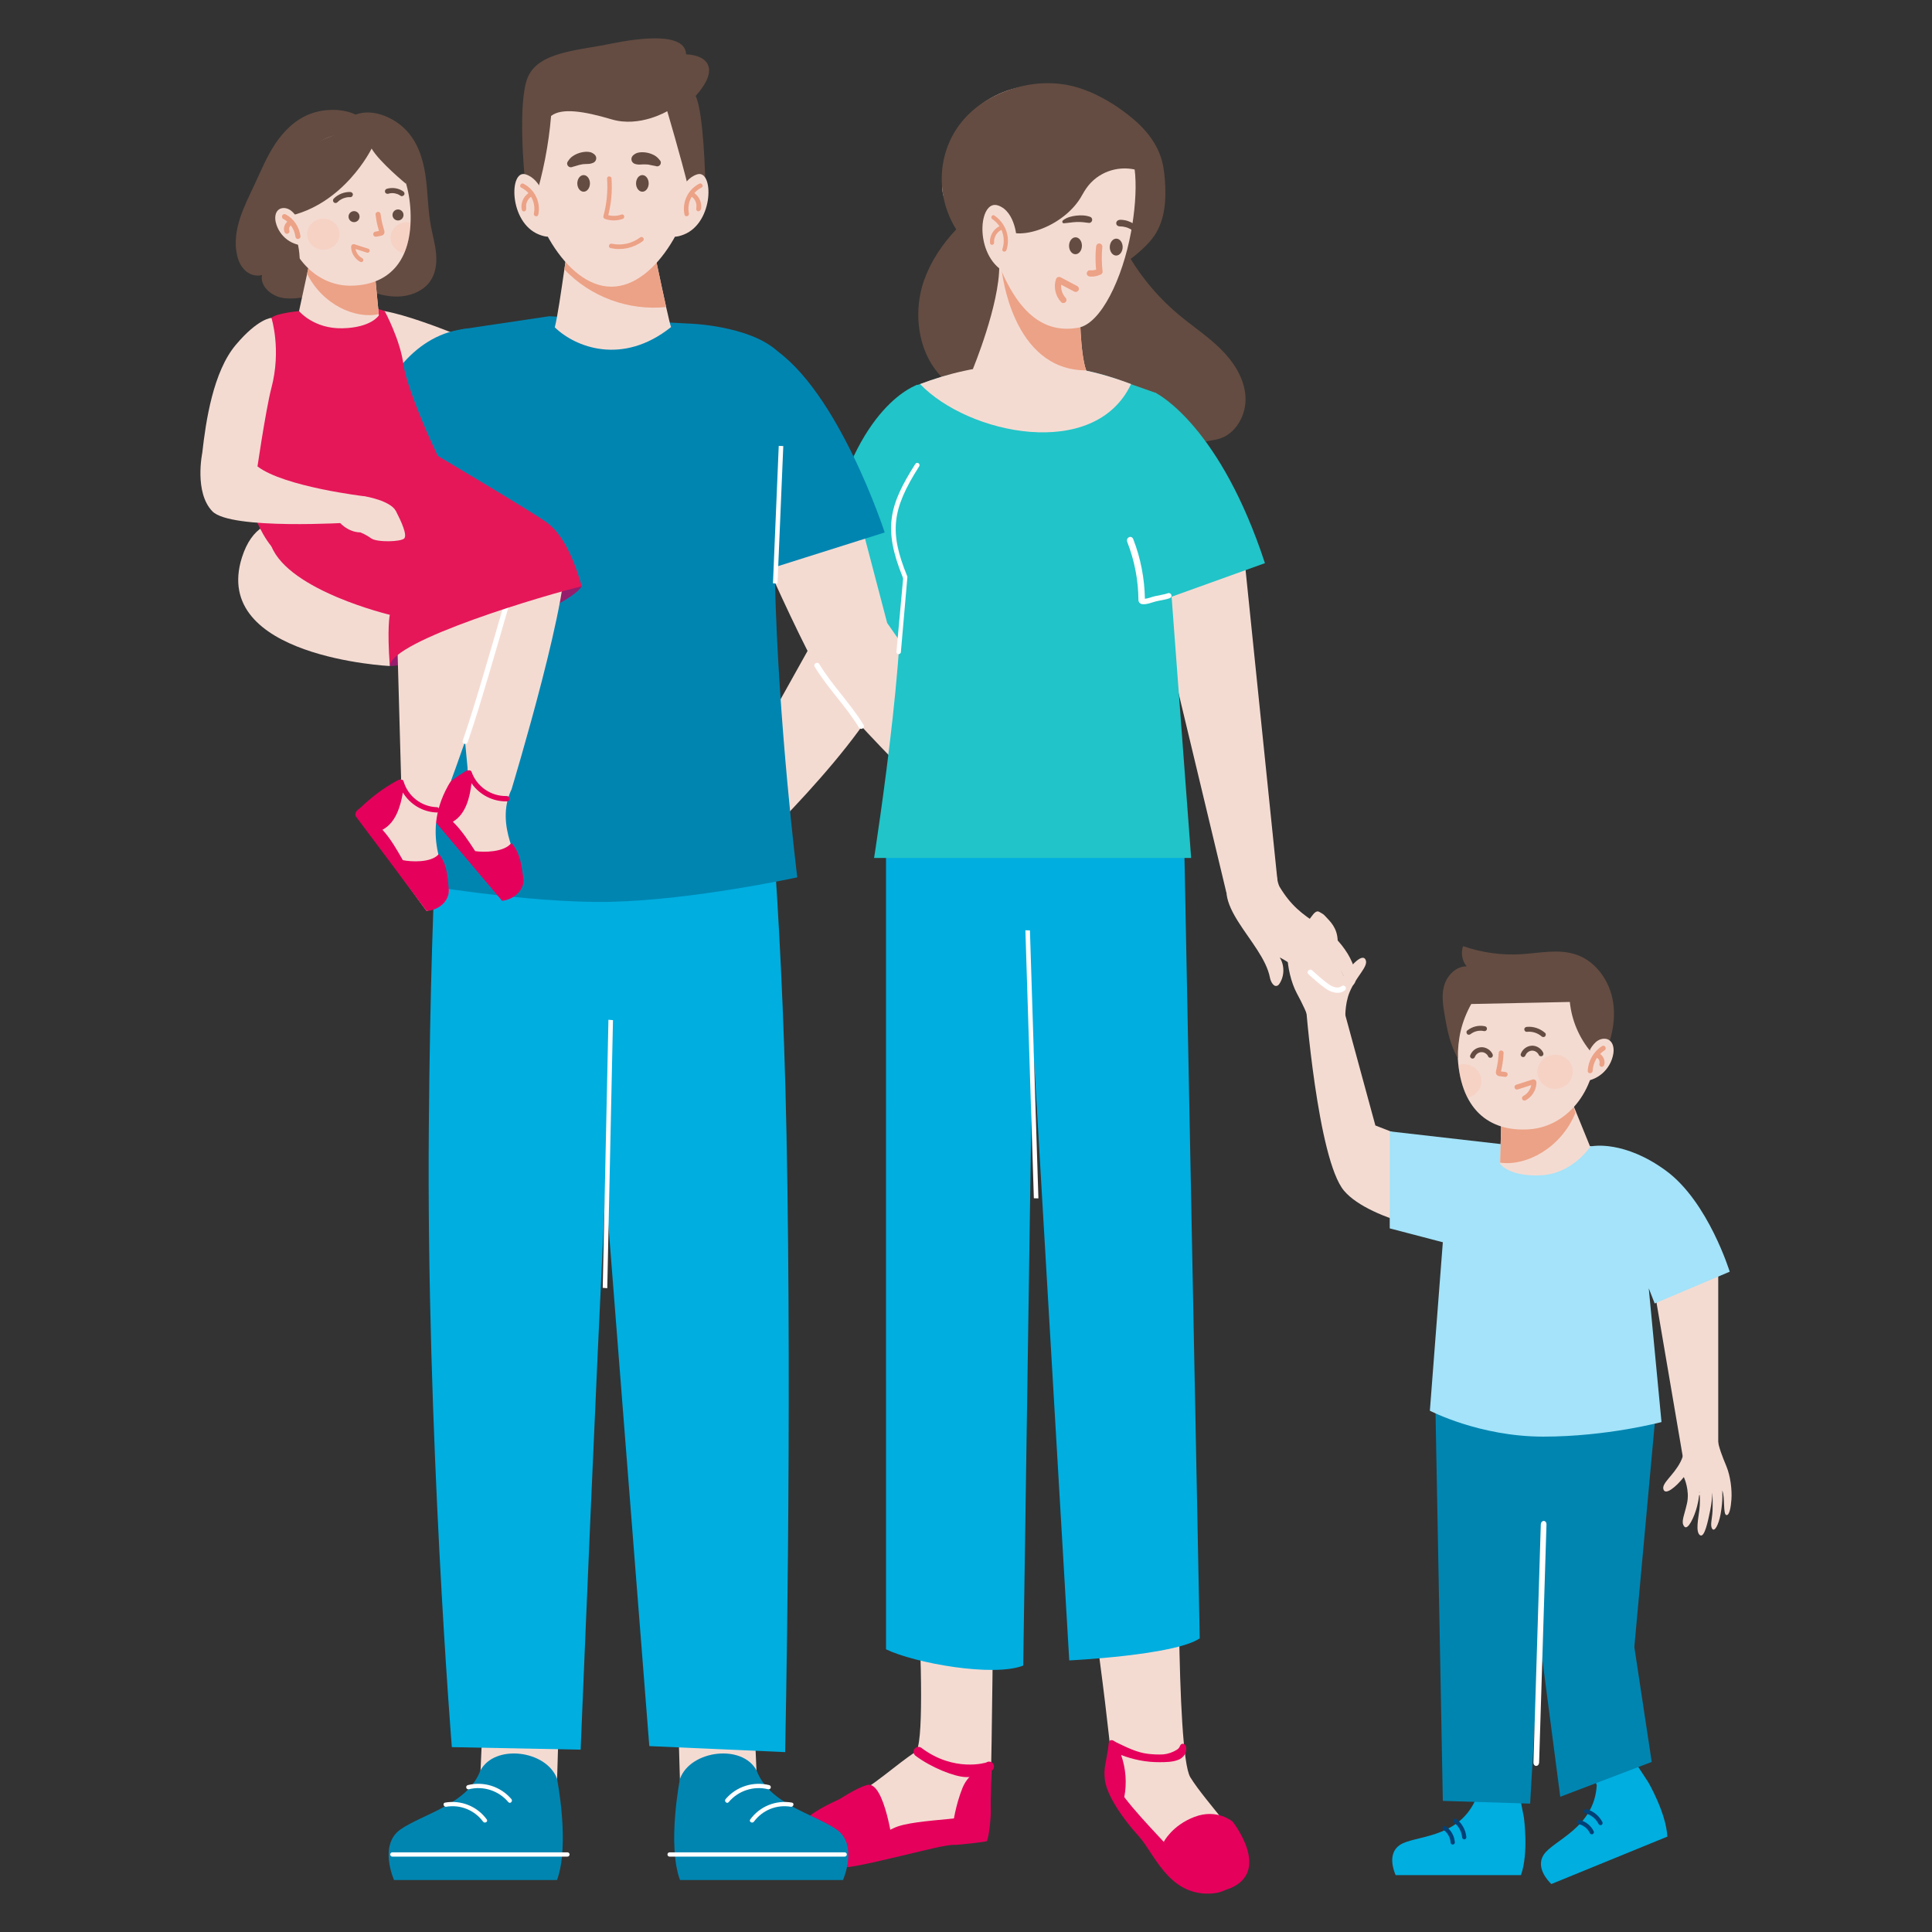
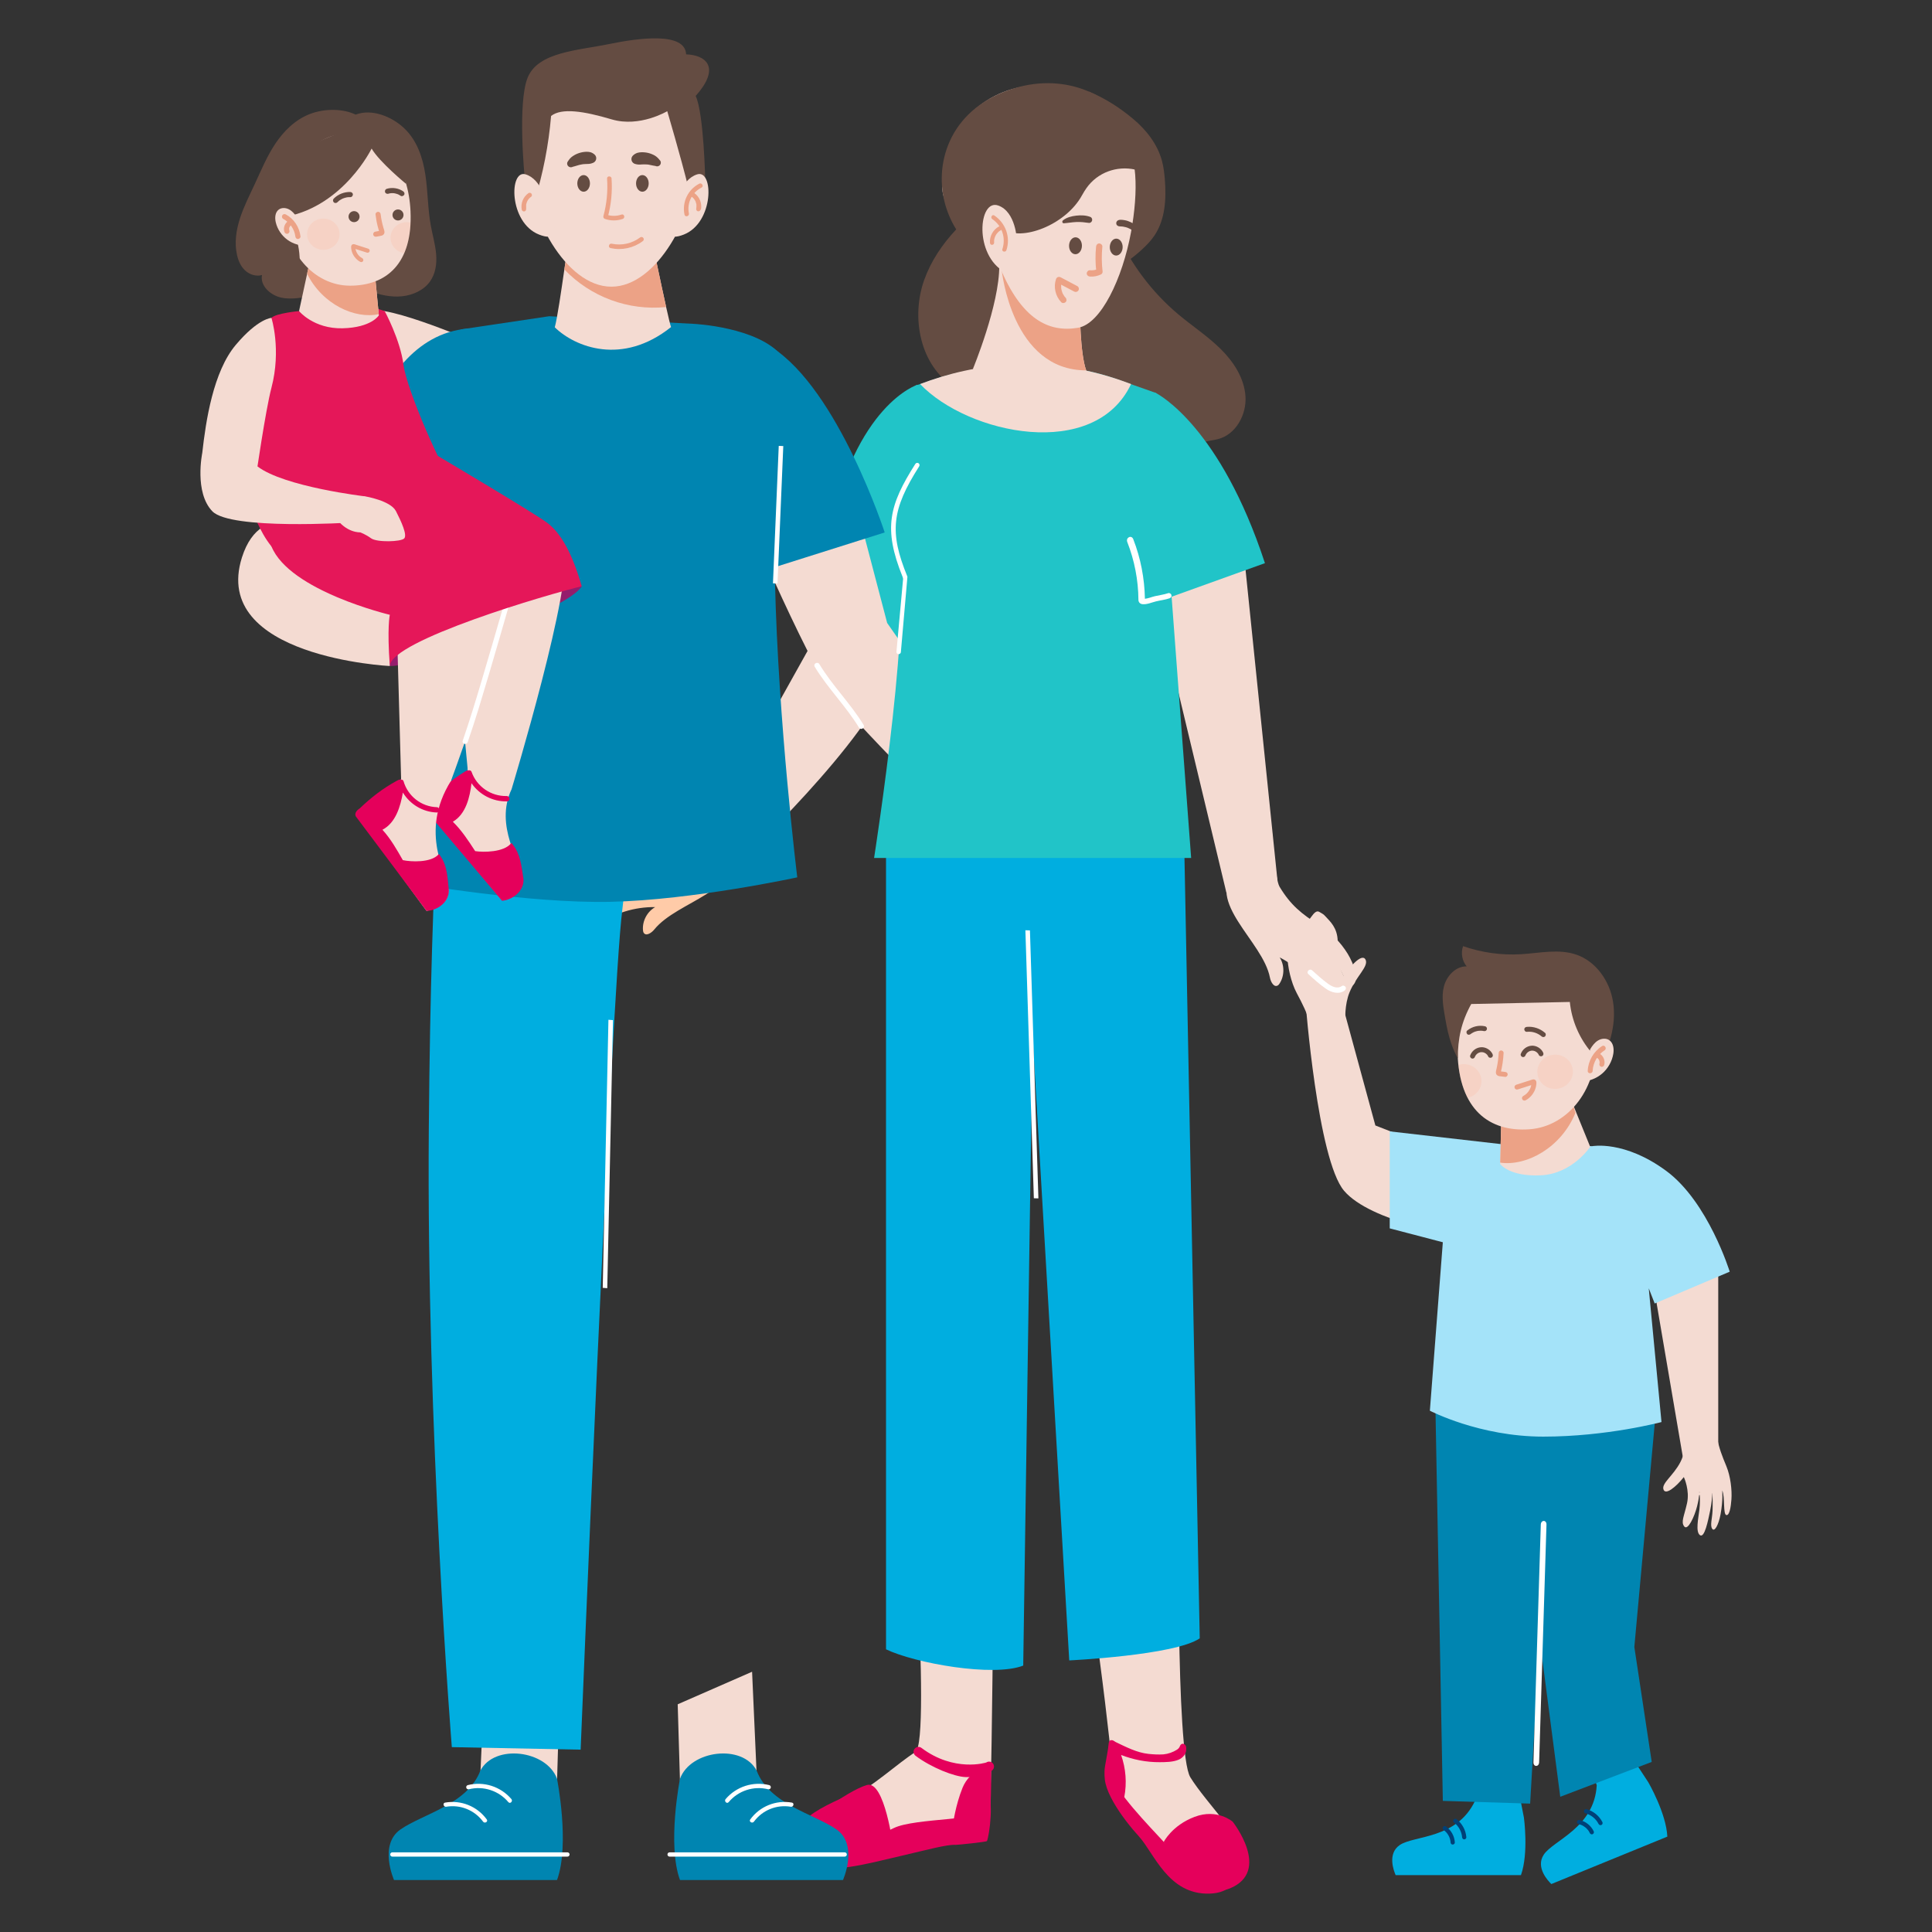
<svg xmlns="http://www.w3.org/2000/svg" version="1.1" id="Illustrationen" x="0px" y="0px" width="475px" height="475px" viewBox="0 0 475 475" xml:space="preserve">
  <rect x="0" y="0" width="475" height="475" fill="#333333" stroke="none" />
  <g>
    <g>
      <g>
        <g>
          <path fill="#F4DBD2" d="M425.686,368.637c0.163-2.282-0.21-5.666-1.246-8.166c-1.024-2.47-1.808-4.411-2.274-7.028      c-0.465-2.617-8.105-0.194-8.105-0.194l0.509,0.395c0,0-0.122,3.366-1.493,5.944c-1.726,3.244-4.5,5.027-4.123,6.519      c0.434,1.715,3.181-0.61,5.021-2.946c0.005,0,0.011,0,0.016,0c0.063,0.136,1.488,3.246,0.779,6.428      c-0.725,3.253-1.555,4.601-0.685,5.707c0.869,1.106,2.511-2.371,3.157-4.965c0.31-1.245,0.448-2.143,0.511-2.749      c0.046,0.002,0.092,0.003,0.138,0.004c0.057,0.847,0.091,2.149-0.074,3.52c-0.265,2.206-0.997,5.522,0.131,6.325      c1.128,0.804,1.98-3.511,2.503-6.009c0.391-1.871,0.512-3.566,0.548-4.299c0.009-0.003,0.018-0.006,0.027-0.009      c0.027,0.856,0.082,2.999,0.019,4.305c-0.1,2.066-0.654,3.596-0.088,4.443c0.566,0.847,1.565-0.885,2.067-3.612      c0.641-3.486,0.391-5.918,0.401-5.816c0.739,1.667,0.134,5.991,1.053,6.065C425.199,372.557,425.545,370.624,425.686,368.637z       M417.798,367.02c0.011-0.267,0.003-0.406,0.003-0.406s0.02,0.143,0.044,0.394L417.798,367.02z" />
        </g>
        <g>
          <path fill="#F4DBD2" d="M422.444,358.505v-48.788c-0.203-3.612-6.156-5.733-9.74-5.244c-2.854,0.389-5.77,0.768-7.913,1.274      l8.937,52.389L422.444,358.505z" />
        </g>
      </g>
      <g>
        <g>
          <path fill="#00AEE0" d="M409.93,451.551l-28.52,11.657c-0.785-0.752-3.941-4.084-1.864-7.223      c2.358-3.565,12.436-6.58,13.026-17.067l-5.204-15.176l6.637-2.713l11.256,17.175      C405.262,438.204,409.668,445.812,409.93,451.551z" />
        </g>
        <g>
          <g>
            <path fill="#004178" d="M393.969,447.991c-0.774-1.528-2.191-2.714-3.848-3.165c-0.272-0.074-0.567,0.03-0.67,0.31       c-0.091,0.247,0.037,0.596,0.31,0.67c1.422,0.387,2.61,1.34,3.266,2.635c0.127,0.251,0.438,0.369,0.696,0.246       C393.974,448.568,394.096,448.244,393.969,447.991L393.969,447.991z" />
          </g>
        </g>
        <g>
          <g>
            <path fill="#004178" d="M391.831,450.242c-0.656-1.365-1.943-2.428-3.426-2.765c-0.265-0.06-0.578,0.018-0.67,0.31       c-0.076,0.241,0.026,0.605,0.31,0.67c0.329,0.075,0.649,0.184,0.954,0.33c0.03,0.015,0.061,0.03,0.091,0.045       c-0.077-0.039,0.022,0.012,0.036,0.02c0.074,0.041,0.146,0.084,0.218,0.129c0.143,0.09,0.281,0.187,0.413,0.291       c0.06,0.047,0.118,0.096,0.175,0.145c0.122,0.105-0.035-0.034,0.033,0.029c0.031,0.029,0.061,0.058,0.091,0.088       c0.12,0.119,0.233,0.244,0.339,0.375c0.053,0.065,0.104,0.132,0.154,0.201c0.02,0.027,0.039,0.055,0.058,0.083       c0.094,0.133-0.048-0.082,0.038,0.057c0.089,0.143,0.169,0.291,0.243,0.444c0.118,0.246,0.447,0.379,0.696,0.246       C391.835,450.805,391.958,450.505,391.831,450.242L391.831,450.242z" />
          </g>
        </g>
      </g>
      <g>
        <g>
          <path fill="#00AEE0" d="M373.942,461.011h-30.81c-0.442-0.993-2.103-5.271,1.007-7.391c3.532-2.408,14.002-1.386,18.515-10.87      l-5.812-16.017h13.907l3.921,20.157C374.67,446.889,375.871,455.599,373.942,461.011z" />
        </g>
        <g>
          <g>
            <path fill="#004178" d="M360.515,451.707c-0.145-1.785-1.036-3.393-2.454-4.481c-0.224-0.172-0.585-0.035-0.714,0.187       c-0.157,0.269-0.037,0.542,0.187,0.714c1.097,0.841,1.827,2.225,1.937,3.579c0.023,0.281,0.224,0.522,0.522,0.522       C360.257,452.229,360.538,451.99,360.515,451.707L360.515,451.707z" />
          </g>
        </g>
        <g>
          <g>
            <path fill="#004178" d="M357.685,452.982c-0.096-1.587-0.915-3.039-2.215-3.951c-0.231-0.162-0.58-0.042-0.714,0.187       c-0.152,0.261-0.044,0.552,0.187,0.714c0.037,0.026,0.073,0.052,0.109,0.079c0.072,0.053-0.047-0.039,0.022,0.017       c0.063,0.05,0.125,0.103,0.185,0.156c0.121,0.108,0.235,0.222,0.343,0.342c0.054,0.06,0.107,0.121,0.158,0.184       c0.014,0.017,0.074,0.096,0.034,0.043c0.021,0.029,0.043,0.058,0.063,0.087c0.099,0.139,0.19,0.284,0.273,0.433       c0.17,0.305,0.245,0.48,0.346,0.816c0.046,0.155,0.084,0.312,0.114,0.471c0.007,0.035,0.013,0.071,0.018,0.106       c0.004,0.028,0.016,0.121,0.007,0.048c0.01,0.089,0.018,0.179,0.023,0.268c0.016,0.272,0.228,0.535,0.522,0.522       C357.431,453.492,357.702,453.274,357.685,452.982L357.685,452.982z" />
          </g>
        </g>
      </g>
      <g>
        <path fill="#F4DBD2" d="M330.762,250.844c0,0-0.227-3.837,1.052-6.915c1.609-3.873,4.568-6.198,3.977-7.853     c-0.68-1.905-3.559,1.049-5.395,3.906c0,0-2.061-3.457-1.59-7.232c0.471-3.774-1.285-5.709-2.392-6.872     c-1.107-1.163-0.699-0.901-2.068-1.692c-1.369-0.791-2.513,3.009-3.248,2.108c-0.735-0.901-2.584,4.185-3.636,4.202     c-0.823,0.013-1.006,2.246-0.951,4.52c0.063,2.609,0.853,6.414,2.301,9.142c1.431,2.695,2.532,4.815,3.345,7.737L330.762,250.844     z" />
      </g>
      <path fill="#F4DBD2" d="M360.89,285.582l-22.743-8.874l-8.502-31.219l-8.674,0.815c0,0,2.96,38.794,9.488,46.47    c6.528,7.676,27.875,11.05,27.875,11.05L360.89,285.582z" />
      <polygon fill="#0085B1" points="406.95,348.719 401.817,404.926 406.091,433.187 383.601,441.755 378.541,402.967     376.198,443.434 354.735,442.765 352.924,346.741   " />
      <path fill="#A4E3F9" d="M369.555,281.348l21.919,0.448c0,0,7.911-1.512,18.215,6.104c10.304,7.616,15.577,24.756,15.577,24.756    l-18.443,7.818l-1.461-3.734l3.132,32.885c0,0-13.39,3.584-29.071,3.584c-15.68,0-27.876-6.372-27.876-6.372l3.186-41.416    l-13.055-3.413v-23.847L369.555,281.348z" />
      <g>
        <path fill="#F9D1B7" d="M383.248,457.352c-0.012-0.027-0.021-0.055-0.033-0.082c-0.003,0.004-0.006,0.008-0.009,0.011     C383.22,457.302,383.234,457.322,383.248,457.352z" />
      </g>
      <g>
        <g>
          <path fill="#F4DBD2" d="M368.828,286.179c0,0,2.225,3.149,10.011,2.781c7.782-0.367,12.123-7.016,12.123-7.016l-4.253-10.454      l-17.559,1.799l-0.315,12.555L368.828,286.179z" />
        </g>
        <g>
          <path fill="#ECA286" d="M368.836,285.844l0.315-12.555l17.559-1.799l0.621,2.138      C383.772,282.261,375.221,286.778,368.836,285.844z" />
        </g>
        <g>
          <path fill="#F4DBD2" d="M358.346,258.745c0.356,14.164,7.892,19.589,17.664,18.901c9.773-0.688,17.049-10.422,16.252-21.742      c-0.797-11.32-9.365-19.939-19.137-19.251C363.352,237.341,358.06,247.401,358.346,258.745z" />
        </g>
        <g opacity="0.2">
          <ellipse transform="matrix(0.998 -0.07 0.07 0.998 -17.544 27.487)" fill="#FFAE90" cx="382.218" cy="263.299" rx="4.375" ry="4.21" />
        </g>
        <g opacity="0.2">
          <path fill="#FFAE90" d="M359.565,261.635c2.411-0.17,4.497,1.573,4.66,3.892c0.147,2.092-1.326,3.925-3.384,4.391      c-1.135-2.187-1.918-4.87-2.275-8.089C358.885,261.733,359.216,261.66,359.565,261.635z" />
        </g>
        <g>
          <path fill="#644C42" d="M391.272,258.758c-2.98-3.469-4.862-7.867-5.315-12.417c-8.081,0.168-16.162,0.336-24.242,0.503      c-2.469,4.5-3.283,8.477-3.305,13.384c-1.181-2.241-2.231-4.749-3.07-9.746c-0.444-2.643-1.017-5.369-0.34-7.963      c0.677-2.593,2.911-4.989,5.59-4.922c-1.125-1.358-1.473-3.319-0.883-4.981c4.56,1.594,9.438,2.273,14.26,1.985      c4.562-0.272,9.279-1.379,13.599,0.109c4.841,1.667,8.18,6.472,9.006,11.526c0.826,5.053-0.564,10.266-2.914,14.815" />
        </g>
        <g>
          <g>
            <path fill="#F4DBD2" d="M390.972,257.942c0.498-0.821,1.085-1.623,1.906-2.122c0.821-0.498,1.922-0.633,2.73-0.114       c1.058,0.678,1.246,2.161,1.036,3.4c-0.317,1.872-1.311,3.622-2.755,4.854c-1.445,1.232-3.33,1.937-5.229,1.954" />
          </g>
          <g>
            <g>
              <g>
                <path fill="#ECA286" d="M394.499,258.233c-1.715,1.088-2.838,3.02-2.93,5.05c-0.035,0.777-1.248,0.782-1.213,0         c0.111-2.468,1.444-4.773,3.53-6.097C394.548,256.767,395.157,257.816,394.499,258.233L394.499,258.233z" />
              </g>
            </g>
            <g>
              <g>
                <path fill="#ECA286" d="M393.237,261.527c0.025-0.086,0.043-0.172,0.055-0.26c-0.007,0.054-0.014,0.107-0.022,0.161         c0.019-0.157,0.018-0.314-0.002-0.471c0.007,0.054,0.014,0.107,0.022,0.161c-0.021-0.149-0.061-0.288-0.11-0.429         c-0.037-0.108,0.065,0.138,0.016,0.035c-0.017-0.036-0.034-0.072-0.052-0.107c-0.032-0.061-0.068-0.121-0.106-0.178         c-0.013-0.019-0.093-0.127-0.022-0.035c0.072,0.092-0.012-0.013-0.027-0.03c-0.045-0.052-0.093-0.101-0.144-0.148         c-0.029-0.026-0.061-0.05-0.09-0.077c0.131,0.123,0.069,0.053,0.028,0.024c-0.065-0.045-0.133-0.084-0.204-0.12         c-0.283-0.144-0.388-0.566-0.218-0.83c0.187-0.289,0.526-0.371,0.83-0.218c1.002,0.508,1.526,1.769,1.215,2.841         c-0.088,0.304-0.431,0.525-0.746,0.424C393.351,262.173,393.142,261.854,393.237,261.527L393.237,261.527z" />
              </g>
            </g>
          </g>
        </g>
        <g>
          <g>
            <path fill="#ECA286" d="M369.675,258.871c-0.039,0.857-0.126,1.709-0.254,2.557c-0.061,0.405-0.134,0.809-0.217,1.21       c-0.042,0.201-0.086,0.401-0.134,0.6c-0.024,0.1-0.049,0.199-0.073,0.299c-0.011,0.043-0.022,0.086-0.032,0.13       c-0.018-0.106-0.01-0.108,0.023-0.009c-0.052-0.089-0.104-0.178-0.156-0.268c0.096,0.123-0.06-0.02-0.061-0.012       c-0.001,0.005,0.122,0.027,0.132,0.029c0.112,0.019,0.23,0.027,0.343,0.041c0.276,0.034,0.552,0.067,0.828,0.101       c0.325,0.04,0.606,0.25,0.606,0.606c0,0.297-0.279,0.646-0.606,0.606c-0.308-0.038-0.617-0.075-0.925-0.113       c-0.302-0.037-0.633-0.039-0.907-0.185c-0.718-0.381-0.423-1.179-0.284-1.798c0.281-1.249,0.446-2.516,0.504-3.795       c0.015-0.327,0.268-0.606,0.606-0.606C369.385,258.264,369.69,258.542,369.675,258.871L369.675,258.871z" />
          </g>
        </g>
        <g>
          <g>
            <path fill="#ECA286" d="M372.793,266.689c0.743-0.238,1.486-0.476,2.229-0.714c0.371-0.119,0.743-0.238,1.114-0.357       c0.37-0.119,0.81-0.347,1.191-0.172c0.445,0.204,0.439,0.683,0.396,1.1c-0.033,0.322-0.088,0.641-0.181,0.951       c-0.181,0.603-0.473,1.166-0.858,1.664c-0.428,0.555-0.961,1.022-1.581,1.353c-0.289,0.154-0.66,0.073-0.83-0.218       c-0.161-0.275-0.072-0.675,0.218-0.83c0.642-0.342,1.128-0.811,1.49-1.416c0.096-0.16,0.182-0.326,0.258-0.497       c0.042-0.095-0.026,0.069,0.011-0.027c0.019-0.048,0.037-0.097,0.055-0.146c0.031-0.088,0.059-0.177,0.085-0.266       c0.026-0.09,0.048-0.18,0.068-0.271c0.009-0.04,0.017-0.081,0.025-0.122c-0.001,0.004,0.027-0.161,0.019-0.103       c-0.008,0.053,0.007-0.063,0.008-0.073c0.005-0.052,0.01-0.103,0.013-0.155c0.003-0.041,0.005-0.083,0.006-0.124       c0.001-0.031,0.002-0.062,0.002-0.093c-0.001-0.087,0.011-0.043,0.038,0.132c0.121,0.093,0.242,0.186,0.362,0.279       c0.188-0.018,0.216-0.01,0.083,0.024c-0.04,0.013-0.08,0.026-0.119,0.038c-0.08,0.026-0.159,0.051-0.239,0.077       c-0.172,0.055-0.345,0.111-0.517,0.166c-0.332,0.106-0.663,0.213-0.995,0.319c-0.677,0.217-1.353,0.434-2.03,0.65       c-0.312,0.1-0.662-0.117-0.746-0.424C372.279,267.107,372.48,266.789,372.793,266.689L372.793,266.689z" />
          </g>
        </g>
        <g>
          <g>
            <path fill="#644C42" d="M364.817,253.499c-0.331-0.074-0.484-0.093-0.863-0.089c-0.162,0.001-0.324,0.012-0.485,0.03       c0.113-0.013-0.118,0.02-0.139,0.023c-0.07,0.013-0.139,0.027-0.208,0.043c-0.148,0.034-0.294,0.076-0.438,0.125       c-0.077,0.026-0.153,0.054-0.228,0.084c0.091-0.036-0.114,0.052-0.133,0.061c-0.146,0.07-0.288,0.148-0.426,0.233       c-0.069,0.043-0.136,0.087-0.203,0.134c-0.033,0.023-0.066,0.047-0.098,0.071c0.042-0.033,0.035-0.028-0.021,0.017       c-0.247,0.198-0.62,0.259-0.858,0c-0.202-0.22-0.264-0.645,0-0.858c1.245-1.001,2.858-1.397,4.423-1.046       c0.31,0.07,0.521,0.445,0.424,0.746C365.458,253.4,365.149,253.573,364.817,253.499L364.817,253.499z" />
          </g>
        </g>
        <g>
          <g>
            <path fill="#644C42" d="M379.012,254.803c-0.457-0.4-1.079-0.744-1.667-0.928c-0.312-0.097-0.698-0.177-0.932-0.199       c-0.35-0.033-0.7-0.03-1.049,0.005c-0.326,0.033-0.606-0.302-0.606-0.606c0-0.355,0.279-0.573,0.606-0.606       c1.632-0.166,3.278,0.403,4.506,1.477c0.247,0.216,0.221,0.637,0,0.858C379.625,255.047,379.26,255.019,379.012,254.803       L379.012,254.803z" />
          </g>
        </g>
        <g>
          <g>
            <path fill="#644C42" d="M378.351,259.404c-0.045-0.097-0.095-0.191-0.152-0.281c-0.072-0.113-0.051-0.085-0.138-0.182       c-0.072-0.079-0.149-0.152-0.229-0.223c-0.046-0.041-0.085-0.068-0.188-0.131c-0.336-0.206-0.652-0.293-1.034-0.276       c-0.042,0.002-0.083,0.005-0.125,0.009c0.107-0.011-0.082,0.017-0.086,0.018c-0.102,0.022-0.201,0.053-0.3,0.087       c-0.024,0.008-0.087,0.036-0.029,0.01c-0.057,0.025-0.113,0.054-0.168,0.084c-0.082,0.045-0.161,0.096-0.239,0.15       c-0.033,0.024-0.034,0.024-0.002-0.001c-0.016,0.013-0.032,0.027-0.048,0.04c-0.039,0.034-0.078,0.069-0.116,0.105       c-0.038,0.036-0.074,0.073-0.109,0.112c0.001-0.001-0.099,0.116-0.073,0.082c-0.019,0.024-0.106,0.156-0.144,0.223       c-0.026,0.045-0.049,0.092-0.073,0.138c-0.053,0.106,0.01-0.035-0.034,0.087c-0.112,0.308-0.412,0.515-0.746,0.423       c-0.297-0.082-0.536-0.437-0.424-0.746c0.412-1.136,1.44-1.944,2.653-2.032c1.164-0.084,2.358,0.638,2.851,1.69       c0.139,0.296,0.083,0.654-0.218,0.83C378.918,259.775,378.491,259.702,378.351,259.404L378.351,259.404z" />
          </g>
        </g>
        <g>
          <g>
            <path fill="#644C42" d="M365.909,259.776c-0.045-0.097-0.095-0.191-0.152-0.281c-0.072-0.113-0.051-0.085-0.137-0.182       c-0.072-0.079-0.149-0.152-0.229-0.223c-0.046-0.041-0.085-0.068-0.188-0.131c-0.336-0.206-0.652-0.293-1.034-0.276       c-0.042,0.002-0.083,0.005-0.125,0.009c0.107-0.011-0.082,0.017-0.086,0.018c-0.102,0.022-0.201,0.053-0.3,0.087       c-0.025,0.008-0.087,0.036-0.029,0.01c-0.057,0.025-0.113,0.054-0.168,0.084c-0.082,0.045-0.162,0.096-0.239,0.15       c-0.033,0.024-0.034,0.024-0.002,0c-0.016,0.013-0.032,0.027-0.048,0.04c-0.039,0.034-0.078,0.069-0.116,0.105       c-0.038,0.036-0.074,0.073-0.109,0.112c0.001-0.001-0.099,0.116-0.073,0.082c-0.019,0.024-0.106,0.156-0.144,0.223       c-0.026,0.045-0.049,0.092-0.073,0.138c-0.053,0.106,0.01-0.035-0.034,0.087c-0.112,0.308-0.412,0.515-0.746,0.424       c-0.297-0.082-0.536-0.437-0.423-0.746c0.412-1.136,1.44-1.944,2.653-2.032c1.164-0.084,2.358,0.638,2.851,1.69       c0.139,0.296,0.083,0.654-0.218,0.83C366.476,260.147,366.048,260.074,365.909,259.776L365.909,259.776z" />
          </g>
        </g>
      </g>
      <path fill="#FFFFFF" d="M378.819,374.842c-0.602,19.475-1.205,38.95-1.807,58.424c-0.037,1.206,1.36,1.204,1.397,0    c0.603-19.475,1.205-38.949,1.807-58.424C380.254,373.636,378.856,373.638,378.819,374.842z" />
    </g>
    <g>
      <g>
        <path fill="#F4DBD2" d="M111.366,81.888c0,0,8.669,3.805,11.734,4.135c3.065,0.33,22.793-0.997,24.669-0.04     c1.876,0.957-2.807,7.098-6.396,8.388c-3.589,1.29-17.361,3.818-23.975,1.618c-6.613-2.2-9.128-10.04-9.128-10.04L111.366,81.888     z" />
      </g>
      <g>
        <path fill="#F4DBD2" d="M78.811,81.497c0,0,5.737-4.871,12.672-5.268c6.935-0.397,29.104,9.505,29.104,9.505     s-0.019,4.855-4.195,8.778S78.811,81.497,78.811,81.497z" />
      </g>
    </g>
    <g>
      <g>
        <g>
          <path fill="#E5005B" d="M216.628,438.446c0,0-16.082,5.077-19.376,9.81c-2.13,3.06-1.525,9.22,0.863,10.109      c6.358,2.364,14.108,0.08,23.636-2.128c5.811-1.347,11.195-2.824,13.216-2.657c0.255,0.021,7.594-0.71,7.692-0.946      c0.628-1.513,1.764-10.368,0.011-12.094C240.623,438.524,216.628,438.446,216.628,438.446z" />
        </g>
      </g>
    </g>
    <g>
      <g>
        <g>
          <path fill="#F4DBD2" d="M223.019,348.712c0,0,6.119,79.527,2.032,82.054c-4.087,2.527-10.652,8.702-16.072,11.184      c-5.419,2.482-10.812,7.589-9.194,9.364c3.241,3.556,12.886,1.592,20.002-1.883c5.116-2.499,22.735-1.888,23.492-4.529      c0.757-2.641,1.263-99.146,1.263-99.146L223.019,348.712z" />
        </g>
      </g>
    </g>
    <g>
      <g>
        <path fill="#E5005B" d="M237.373,436.907c-2.726-0.093-8.399-2.319-12.284-5.241c-0.533-0.401-0.64-1.159-0.239-1.693     c0.401-0.533,1.159-0.641,1.693-0.239c8.055,6.06,15.894,3.624,15.95,3.586c0.55-0.377,1.304-0.238,1.68,0.314     c0.377,0.551,0.237,1.303-0.314,1.68C243.691,435.429,241.262,437.04,237.373,436.907z" />
      </g>
    </g>
    <g>
      <path fill="#E5005B" d="M243.282,446.204c0.458-1.597,0.441-12.886,0.441-12.886s-5.304,1.834-7.066,6.208    c-1.763,4.374-2.317,8.79-2.317,8.79L243.282,446.204z" />
    </g>
    <g>
      <path fill="#E5005B" d="M219.622,454.263c0,0-2.099-16.701-6.504-15.398c-4.887,1.445-16.472,9.922-16.796,12.987    C195.896,455.879,219.622,454.263,219.622,454.263z" />
    </g>
    <path fill="#E5005B" d="M303.39,454.074c0,0,4.214,11.151-5.985,11.489c-10.198,0.338-13.664-9.996-17.403-14.076   c-3.739-4.08-10.256-12.752-7.905-16.613c2.351-3.861,17.867,3.731,17.867,3.731L303.39,454.074z" />
    <g>
      <g>
        <path fill="#F4DBD2" d="M270.915,356.522c-4.899-0.662-8.937,3.794-7.788,8.602c5.334,22.331,10.522,68.741,10.411,71.278     c-0.141,3.232,9.494,13.07,12.584,16.443c3.091,3.373,7.758,7.948,10.817,9.648c6.246,3.471,8.216-2.535,9.621-5.064     s-10.292-14.502-13.917-20.489c-3.624-5.986-2.815-69.047-2.815-69.047L270.915,356.522z" />
      </g>
    </g>
    <path fill="#E5005B" d="M303.061,447.877c0,0-3.773-3.298-9.348-1.191c-5.575,2.107-7.59,6.16-7.59,6.16   s8.661,14.548,16.222,11.451C312.714,460.048,303.061,447.877,303.061,447.877z" />
    <path fill="#21C4C8" d="M225.547,94.604c0,0-15.308,4.756-21.859,37.018c-4.277,21.062-3.453,18.543-3.453,18.543   s11.129,14.469,20.195,14.566c0,0,17.133-33.871,17.495-50.731C238.287,97.14,225.547,94.604,225.547,94.604z" />
    <g>
      <path fill="#F4DBD2" d="M205.764,106.066l12.353,47.096l30.84,44.264l-7.66,11.071c0,0-34.577-33.559-38.911-41.227    c-9.678-17.123-25.436-55.249-25.436-55.249L205.764,106.066z" />
    </g>
    <path fill="#00AEE0" d="M217.839,405.5c7.076,3.417,26.418,6.875,33.73,3.999l2.294-155.021l9.02,153.749   c0,0,25.968-1.24,32.083-5.424l-3.817-195.246l-73.315-1.216L217.839,405.5z" />
    <g>
      <path fill="#F4DBD2" d="M305.212,130.175l8.848,86.176l-12.554,3.063l-20.804-86.828    C294.086,122.19,305.212,130.175,305.212,130.175z" />
    </g>
    <g>
      <g>
        <path fill="#644C42" d="M274.535,57.087c3.432,7.775,8.668,14.748,15.178,20.212c3.441,2.888,7.235,5.365,10.427,8.527     c3.191,3.162,5.809,7.207,6.076,11.691s-2.398,9.321-6.748,10.441c-2.142,0.552-4.926,0.488-5.867,2.491     c-0.909,1.935,0.773,4.01,2.148,5.648c2.257,2.689,4.017,5.901,4.46,9.384c0.443,3.483-0.575,7.249-3.14,9.647     c-3.594,3.359-9.121,3.357-14.004,2.759c-4.883-0.599-10.07-1.548-14.542,0.502c-2.269,1.04-4.291,2.833-6.778,3.047     c-1.914,0.165-3.826-0.682-5.225-1.997c-4.251-3.997-3.51-10.869-2.05-16.518c1.46-5.65,3.229-12.002,0.233-17.01     c-3.988-6.667-13.596-6.661-20.172-10.798c-8.332-5.242-10.621-17.061-7.293-26.325c3.328-9.264,11.021-16.288,19.19-21.78" />
      </g>
    </g>
    <path fill="#21C4C8" d="M284.148,96.599c0.886,0.452,15.912,8.524,26.849,41.86l-28.01,10.073L269.832,114   c-9.069-13.701,13.085-17.242,14.229-17.415C284.092,96.581,284.12,96.585,284.148,96.599z" />
    <path fill="#21C4C8" d="M252.828,89.991l-7.039,0.297c-5.444,0.229-10.829,1.22-15.999,2.943l-4.678,1.559   c0,0-6.225,10.38-9.283,18.75c-3.058,8.37-2.571,10.474,4.241,22.053c5.255,8.933-5.166,75.346-5.166,75.346h77.951l-8.53-114.038   c0.006-0.144-0.083-0.274-0.219-0.322l-9.418-3.32C267.676,90.787,260.256,89.678,252.828,89.991z" />
    <path fill="#F4DBD2" d="M201.746,154.304l-29.275,52.446l8.93,5.581c0,0,32.66-30.569,37.683-46.755   C224.108,149.39,201.746,154.304,201.746,154.304z" />
    <g>
      <polygon fill="#F4DBD2" points="166.619,419.017 167.181,437.976 186.229,440.663 184.907,411.014   " />
      <path fill="#0085B1" d="M167.181,437.331c0,0-3.204,16.117,0,24.892h40.076c0,0,3.849-8.659-1.602-12.448    c-5.451-3.789-16.448-6.134-19.607-14.416C182.573,428.675,169.748,430.277,167.181,437.331z" />
      <path fill="#FFFFFF" d="M179.143,443.077c2.367-2.827,6.14-4.058,9.719-3.169c0.283,0.07,0.569-0.104,0.639-0.387    c0.067-0.272-0.09-0.548-0.357-0.631c-3.944-0.994-8.11,0.337-10.747,3.433c-0.433,0.521,0.31,1.271,0.747,0.746V443.077z" />
      <path fill="#FFFFFF" d="M185.365,447.866c2.086-2.832,5.589-4.249,9.057-3.662c0.666,0.12,0.947-0.898,0.282-1.018    c-3.928-0.694-7.908,0.915-10.251,4.145C184.055,447.884,184.974,448.412,185.365,447.866z" />
      <path fill="#FFFFFF" d="M164.628,456.469h43.045c0.292,0,0.528-0.237,0.528-0.528c0-0.292-0.237-0.528-0.528-0.528h-43.045    c-0.292,0-0.528,0.236-0.528,0.528C164.1,456.232,164.336,456.469,164.628,456.469z" />
    </g>
    <g>
      <polygon fill="#F4DBD2" points="137.514,419.017 136.952,437.976 117.904,440.663 119.227,411.014   " />
      <path fill="#0085B1" d="M136.952,437.331c0,0,3.204,16.117,0,24.892H96.876c0,0-3.849-8.659,1.602-12.448    c5.451-3.789,16.448-6.134,19.607-14.416C121.561,428.675,134.385,430.277,136.952,437.331z" />
      <path fill="#FFFFFF" d="M124.99,443.077c-2.367-2.827-6.14-4.058-9.719-3.169c-0.283,0.07-0.569-0.104-0.639-0.387    c-0.067-0.272,0.09-0.548,0.357-0.631c3.944-0.994,8.11,0.337,10.747,3.433c0.433,0.521-0.31,1.271-0.747,0.746V443.077z" />
      <path fill="#FFFFFF" d="M118.768,447.866c-2.086-2.832-5.589-4.249-9.057-3.662c-0.666,0.12-0.947-0.898-0.282-1.018    c3.928-0.694,7.908,0.915,10.251,4.145C120.078,447.884,119.159,448.412,118.768,447.866z" />
      <path fill="#FFFFFF" d="M139.505,456.469H96.461c-0.292,0-0.528-0.237-0.528-0.528c0-0.292,0.237-0.528,0.528-0.528h43.045    c0.292,0,0.528,0.236,0.528,0.528C140.034,456.232,139.797,456.469,139.505,456.469z" />
    </g>
    <g>
      <g>
        <path fill="#FFCBA8" d="M160.847,228.544c-0.666,0.823-1.998,1.694-2.579,0.809c-0.132-0.202-0.169-0.45-0.188-0.691     c-0.177-2.245,1.048-4.541,3.01-5.644c-5.062-0.074-10.134,1.503-14.262,4.433c-0.822,0.584-2.141,1.374-2.734,0.558     c-1.279-1.757,5.423-7.124,9.688-8.046c-4.518-0.429-10.584,6.157-11.613,5.569c-1.344-0.768,0.269-3.008,1.324-4.14     c2.438-2.614,5.173-3.898,8.958-5.682c-3.941,0.544-10.073,5.559-10.769,4.772c-1.819-2.056,2.718-4.758,5.088-6.144     c2.883-1.685,6.158-2.693,9.49-2.921c5.174-0.353,10.843,1.045,15.251-1.688c0.514-0.319,1.121-0.704,1.676-0.463     c0.457,0.198,6.595-1.353,6.718-0.87C182.692,219.342,166.665,221.352,160.847,228.544z" />
      </g>
    </g>
-     <path fill="#00AEE0" d="M187.831,180.473c0,0,4.35,38.121,5.541,98.471c1.404,71.063-0.337,151.829-0.337,151.829l-33.399-1.479   c0,0-14.974-190.561-16.66-212.407s0.68-46.519,0.68-46.519L187.831,180.473z" />
    <path fill="#00AEE0" d="M109.055,181.335c0,0-3.069,26.445-3.626,96.086c-0.614,74.448,5.657,152.128,5.657,152.128l31.669,0.622   c0,0,7.49-184.686,10.238-206.421c2.748-21.734,1.472-49.849,1.472-49.849L109.055,181.335z" />
    <path fill="#F4DBD2" d="M278.082,94.425c-20.417-7.846-38.605-5.071-51.871-0.001C238.052,106.806,269.147,113.376,278.082,94.425z   " />
    <g>
      <g>
        <g>
          <path fill="#F4DBD2" d="M303.716,213.532c-7.621,8.335,6.776,17.755,8.513,26.841c0.199,1.04,0.962,2.436,1.892,1.93      c0.212-0.115,0.362-0.317,0.492-0.52c1.215-1.896,1.219-4.498,0.009-6.397c4.498,2.323,8.226,6.106,10.483,10.637      c0.45,0.903,1.239,2.222,2.147,1.782c1.956-0.946-1.42-8.84-4.745-11.665c4.186,1.754,6.427,10.422,7.611,10.39      c1.547-0.043,1.182-2.779,0.785-4.275c-0.917-3.455-2.722-5.878-5.218-9.236c3.218,2.339,5.426,9.847,6.411,9.482      c2.574-0.954,0.681-5.671-0.755-8.011c-1.747-2.846-4.159-5.28-6.989-7.052c-4.396-2.753-7.1-4.993-9.769-9.44      c-1.117-1.861-1.861-13.586-1.861-13.586L303.716,213.532z" />
        </g>
      </g>
    </g>
    <g>
      <polygon fill="#FFCBA8" points="179.984,195.8 188.127,204.718 175.684,217.444 163.541,216.238   " />
    </g>
    <path fill="#0085B1" d="M189.73,85.38c16.378,10.422,27.781,45.529,27.781,45.529l-31.817,10.048c0,0-5.024-23.444-3.349-35.167   C184.019,94.068,189.73,85.38,189.73,85.38z" />
    <path fill="#F4DBD2" d="M95.84,163.751c0,0-44.163-2.163-36.347-26.729c4.788-15.048,18.983-7.816,30.149-3.35   c11.166,4.467,14.516,10.05,14.516,10.05L95.84,163.751z" />
    <g>
      <path fill="#0085B1" d="M135.012,77.749l-21.713,3.244c0,0-7.321,14.064-6.949,24.487c1.072,30.003-4.249,94.838-4.88,111.712    c0,0,28.603,4.969,48.627,4.53c20.3-0.445,45.919-6.019,45.919-6.019s-4.691-38.08-5.482-72.815    c-0.536-23.529,7.922-47.732,1.801-55.275c-5.917-7.292-21.884-7.998-21.884-7.998L135.012,77.749z" />
    </g>
    <rect x="174.35" y="125.912" transform="matrix(0.042 -0.999 0.999 0.042 56.933 312.298)" fill="#FFFFFF" width="33.821" height="1.117" />
    <polygon fill="#FFFFFF" points="149.301,316.715 148.185,316.624 149.59,250.718 150.706,250.809  " />
    <path fill="#0085B1" d="M114.999,80.782c-26.057,2.254-30.149,46.899-30.149,46.899l38.847,7.75   C123.697,135.43,135.707,78.99,114.999,80.782z" />
    <path fill="#FFFFFF" d="M220.945,160.833c-0.278,0-0.519-0.208-0.554-0.491l1.642-18.006c-0.024-0.197-0.077-0.395-0.151-0.579   c-4.756-11.806-3.285-17.571,3.167-27.704c0.166-0.26,0.511-0.335,0.771-0.171c0.26,0.166,0.337,0.511,0.171,0.771   c-6.767,10.629-7.37,16.187-2.932,27.034l0.037,0.144l-1.597,18.376C221.537,160.513,221.27,160.833,220.945,160.833z" />
    <path fill="#F4DBD2" d="M164.983,80.416c-11.948,9.533-23.564,4.955-28.586,0.056c0.62-2.24,1.598-9.01,2.352-14.222   c0.291-2.035,0.556-3.835,0.747-5.033c0.564-3.517,0.997,1.284,0.997,1.284l20.043-2.218c0,0,1.897,9.196,3.241,15.204   C164.326,77.952,164.785,79.875,164.983,80.416z" />
    <path fill="#ECA286" d="M163.777,75.495c-9.315,0.929-18.541-2.477-25.017-9.238c0.291-2.035,0.556-3.835,0.747-5.033   c0.564-3.517,0.997,1.284,0.997,1.284l20.043-2.218C160.547,60.291,162.433,69.48,163.777,75.495z" />
    <path fill="#F4DBD2" d="M170.957,40.889c-0.153-11.399-9.517-20.515-20.916-20.362c-11.183,0.15-20.212,9.179-20.362,20.362   c0,11.399,9.238,29.595,20.637,29.595C161.716,70.484,170.957,52.289,170.957,40.889z" />
    <path fill="#644C42" d="M131.382,49.515c2.132-6.83,3.509-13.873,4.107-21.003c2.584-2.042,8.028-1.202,14.909,0.84   s13.651-2.016,13.651-2.016s3.256,10.963,5.227,18.923c1.217-0.939,2.615-1.614,4.107-1.983c0,0-0.332-16.365-2.345-20.693   c6.415-7.21,2.285-10.081-2.352-10.216c-0.217-5.53-11.407-4.089-19.009-2.524c-7.602,1.564-17.318,1.923-19.92,8.173   c-2.602,6.25-0.747,24.778-0.747,24.778C130.012,45.607,130.807,47.526,131.382,49.515z" />
    <path fill="#ECA286" d="M150.357,43.91c0.223,3.207-0.096,6.428-0.945,9.529l-0.373-0.691c1.218,0.429,2.546,0.429,3.764,0   c0.683-0.235,0.975,0.848,0.299,1.079c-1.413,0.487-2.948,0.487-4.361,0c-0.294-0.088-0.467-0.393-0.392-0.691   c0.82-3.004,1.126-6.124,0.904-9.23c-0.049-0.721,1.072-0.717,1.12,0L150.357,43.91z" />
    <path fill="#F4DBD2" d="M134.339,50.105c0,0-1.042-5.974-5.115-7.24c-4.074-1.266-4.171,11.855,3.304,14.805   C140.004,60.619,134.339,50.105,134.339,50.105z" />
-     <path fill="#ECA286" d="M128.16,46.135c2.35,1.172,3.622,3.774,3.103,6.348c-0.146,0.706,0.933,1.008,1.079,0.299   c0.642-3.059-0.837-6.169-3.614-7.602c-0.642-0.329-1.21,0.638-0.568,0.967V46.135z" />
    <path fill="#ECA286" d="M129.381,51.258l-0.022-0.123c-0.022-0.086,0,0.086,0,0c0-0.086,0-0.149,0-0.228   c-0.009-0.152-0.009-0.304,0-0.456c0,0,0-0.146,0-0.075c0,0.071,0-0.041,0-0.052c0-0.075,0.03-0.149,0.049-0.224   c0.04-0.156,0.088-0.309,0.146-0.459c0.034-0.082-0.034,0.075,0,0c0.034-0.075,0.034-0.075,0.052-0.112   c0.019-0.037,0.071-0.138,0.108-0.202c0.037-0.063,0.078-0.134,0.119-0.198l0.056-0.082c0,0,0.09-0.119,0.049-0.067l0.034-0.041   l0.082-0.097l0.161-0.164c0.052-0.052,0.112-0.101,0.168-0.149s0.052-0.045,0,0c0.039-0.033,0.08-0.063,0.123-0.09   c0.267-0.157,0.356-0.5,0.2-0.767c-0.157-0.267-0.5-0.356-0.767-0.2c-1.316,0.921-1.966,2.531-1.658,4.107   c0.087,0.296,0.392,0.469,0.691,0.392c0.286-0.098,0.448-0.398,0.373-0.691L129.381,51.258z" />
    <path fill="#F4DBD2" d="M166.305,50.105c0,0,1.042-5.974,5.115-7.24c4.074-1.266,4.171,11.855-3.304,14.805   C160.641,60.619,166.305,50.105,166.305,50.105z" />
    <path fill="#ECA286" d="M171.906,45.168c-2.777,1.433-4.256,4.544-3.614,7.602c0.146,0.706,1.225,0.407,1.079-0.299   c-0.519-2.574,0.753-5.176,3.103-6.348c0.642-0.329,0.075-1.296-0.568-0.967V45.168z" />
    <path fill="#ECA286" d="M172.335,51.557c0.312-1.576-0.337-3.187-1.654-4.107c-0.268-0.154-0.609-0.066-0.769,0.198   c-0.147,0.269-0.059,0.607,0.202,0.769l0.105,0.071c0.071,0.052-0.06-0.049,0,0s0.116,0.101,0.168,0.153   c0.111,0.105,0.215,0.217,0.31,0.336c-0.063-0.078,0,0,0,0.026l0.056,0.086c0.045,0.062,0.086,0.127,0.123,0.194   c0.041,0.071,0.082,0.146,0.119,0.224c0.015,0.029,0.029,0.059,0.041,0.09c0.045,0.093,0-0.03,0,0.03   c0.054,0.143,0.1,0.289,0.138,0.437c0.02,0.074,0.036,0.149,0.049,0.224c0.002,0.032,0.002,0.065,0,0.097c0-0.082,0,0,0,0.03   c0.009,0.152,0.009,0.304,0,0.456c0,0.075,0,0.149-0.019,0.228c-0.019,0.078,0,0.056,0,0c0,0.052,0,0.101-0.026,0.149   c-0.077,0.293,0.087,0.595,0.373,0.691c0.297,0.077,0.602-0.097,0.687-0.392L172.335,51.557z" />
    <path fill="#644C42" d="M140.571,41.106c0.103-0.029,0.203-0.068,0.299-0.116c-0.108,0.03-0.108,0.034,0,0   c0.108-0.034,0.202-0.056,0.306-0.078c0.213-0.052,0.414-0.123,0.624-0.183s0.426-0.131,0.638-0.187   c0.213-0.056,0.448-0.071,0.661-0.134l0.168-0.022l0.168-0.026l0.164-0.026c-0.25,0.034-0.299,0.041-0.142,0.022   c0.224,0,0.448-0.034,0.672-0.034c0.224,0,0.444,0,0.668-0.026c0.312-0.024,0.618-0.097,0.907-0.217   c0.407-0.122,0.724-0.441,0.844-0.848c0.12-0.42,0.001-0.873-0.31-1.18c-0.298-0.286-0.659-0.5-1.053-0.624   c-0.332-0.084-0.674-0.121-1.016-0.112c-0.611,0.018-1.215,0.124-1.796,0.314c-0.553,0.179-1.078,0.437-1.557,0.765   c-0.259,0.174-0.496,0.38-0.706,0.612c-0.112,0.146-0.231,0.291-0.336,0.444c0,0-0.127,0.194-0.056,0.097   c0.071-0.097,0.026-0.049-0.052,0.06c-0.045,0.049-0.083,0.105-0.112,0.164c-0.244,0.44-0.085,0.995,0.355,1.239   c0.202,0.112,0.44,0.143,0.665,0.087L140.571,41.106z" />
    <path fill="#644C42" d="M162.366,39.56c-0.126-0.173-0.279-0.325-0.452-0.452l0.34,0.34c-0.337-0.488-0.772-0.9-1.277-1.21   c-0.504-0.284-1.044-0.497-1.606-0.635c-0.565-0.133-1.145-0.189-1.725-0.168c-0.335,0.009-0.668,0.062-0.989,0.157   c-0.401,0.141-0.765,0.371-1.064,0.672c-0.474,0.485-0.465,1.263,0.02,1.737c0.145,0.142,0.323,0.245,0.518,0.302   c0.297,0.091,0.604,0.145,0.915,0.161c0.231,0,0.459,0,0.691-0.03c0.43-0.03,0.862-0.03,1.292,0c0.116,0,0.228,0,0.34,0.026   c0.112,0.026,0.116,0-0.112-0.019l0.172,0.03c0.198,0.034,0.396,0.082,0.594,0.123c0.198,0.041,0.444,0.101,0.668,0.134   c0.111,0.026,0.223,0.045,0.336,0.056c0.105,0.026,0.108,0,0-0.026c0.094,0.055,0.196,0.095,0.302,0.116   c0.354,0.091,0.728-0.037,0.952-0.325c0.229-0.289,0.257-0.69,0.071-1.008L162.366,39.56z" />
    <path fill="#ECA286" d="M158,59.308c-2.26,1.682-5.139,2.299-7.89,1.691c-0.706-0.153-0.407-1.232,0.299-1.079   c2.459,0.521,5.024-0.055,7.023-1.579c0.267-0.157,0.611-0.067,0.767,0.2C158.356,58.807,158.267,59.151,158,59.308L158,59.308z" />
    <g>
      <ellipse fill="#644C42" cx="157.932" cy="45.09" rx="1.554" ry="2.044" />
    </g>
    <g>
      <ellipse fill="#644C42" cx="143.491" cy="45.09" rx="1.554" ry="2.044" />
    </g>
    <path fill="#FFFFFF" d="M288.009,146.291c-0.089-0.324-0.468-0.572-0.803-0.456c-1.053,0.363-2.161,0.483-3.241,0.738   c-0.824,0.194-1.636,0.556-2.479,0.644c-0.092-5.024-1.044-10.001-2.864-14.659c-0.436-1.116-1.902-0.404-1.464,0.717   c1.757,4.496,2.707,9.347,2.736,14.208c0.003,0.532,0.325,0.87,0.677,0.99c0.004,0.002,0.008,0.003,0.012,0.004   c0.056,0.018,0.11,0.036,0.167,0.042c0.026,0.005,0.049,0.016,0.075,0.019c1.174,0.125,2.258-0.405,3.371-0.679   c1.116-0.275,2.266-0.39,3.357-0.766C287.886,146.979,288.106,146.647,288.009,146.291z" />
    <g>
      <path fill="#F4DBD2" d="M239.186,90.738c0,0,17.718,7.209,28.108,0.915c-0.094-0.178-0.175-0.38-0.242-0.594    c-1.547-4.177-1.552-15.123-1.552-15.123s-2.715-2.756-6.133-5.76c-5.843-5.115-13.744-10.944-13.692-4.884    C245.76,74.894,239.186,90.738,239.186,90.738z" />
    </g>
    <g>
      <path fill="#ECA286" d="M246.307,66.522c0,0,2.43,24.552,20.744,24.537c-1.547-4.177-1.552-15.123-1.552-15.123    s-2.715-2.756-6.133-5.76L246.307,66.522z" />
    </g>
    <g>
      <g>
        <path fill="#644C42" d="M267.632,22.467c4.289,1.816,7.608,3.982,10.896,6.714c3.288,2.732,6.053,6.265,7.16,10.394     c0.389,1.451,0.568,2.95,0.691,4.447c0.391,4.763,0.135,9.858-2.513,13.835c-0.868,1.304-1.965,2.439-3.118,3.499     c-4.299,3.95-9.63,6.982-15.428,7.669c1.974-6.913,2.678-14.187,2.067-21.35c-0.304-3.555-0.928-7.106-0.718-10.667     c0.21-3.562,1.381-7.247,4.066-9.597" />
      </g>
      <g>
        <path fill="#F4DBD2" d="M279.099,42.98c0.305,4.052-0.097,9.09-1.038,14.165c-2.099,11.324-7.378,22.483-12.999,23.438     c-7.096,1.204-13.954-1.877-19.392-15.292c-3.97-9.795-13.429-11.369-13.985-18.734c-0.988-13.093,8.826-24.507,21.919-25.495     C266.697,20.074,278.112,29.887,279.099,42.98" />
      </g>
      <g>
        <path fill="#644C42" d="M266.001,60.451c-0.019,1.148-0.742,2.068-1.616,2.053c-0.873-0.015-1.566-0.957-1.547-2.106     c0.019-1.148,0.742-2.068,1.616-2.053C265.328,58.36,266.02,59.303,266.001,60.451" />
      </g>
      <g>
        <path fill="#644C42" d="M276.015,60.777c-0.019,1.148-0.742,2.068-1.616,2.053c-0.873-0.015-1.566-0.957-1.547-2.106     c0.019-1.148,0.742-2.068,1.616-2.053C275.341,58.686,276.034,59.629,276.015,60.777" />
      </g>
      <g>
        <path fill="#644C42" d="M279.135,41.706c-4.549-1.042-9.324,0.71-12.009,4.527c-0.372,0.529-0.736,1.111-1.086,1.751     c-4.1,7.505-15.16,11.414-19.223,8.348c-4.063-3.067-2.844,7.845-2.844,7.845s-7.794-2.758-11.193-12.657     c-3.399-9.9-0.161-23.204,13.831-28.85c13.992-5.646,25.331,0.649,29.251,5.913C279.781,33.847,279.135,41.706,279.135,41.706" />
      </g>
      <g>
        <path fill="#F4DBD2" d="M250,58.99c0,0-0.217-6.925-4.584-8.466c-4.862-1.716-6.023,12.248,1.66,16.393     C254.76,71.063,250,58.99,250,58.99" />
      </g>
      <g>
        <path fill="#ECA286" d="M244.459,52.978c2.775,1.852,4.04,5.33,2.98,8.521c-0.206,0.621-1.206,0.389-0.997-0.239     c0.907-2.731-0.058-5.77-2.471-7.38C243.427,53.517,243.909,52.611,244.459,52.978" />
      </g>
      <g>
        <path fill="#ECA286" d="M243.389,59.707c-0.125-1.61,0.768-3.256,2.195-4.016c0.244-0.13,0.552-0.086,0.707,0.16     c0.139,0.221,0.085,0.576-0.16,0.707c-0.151,0.08-0.296,0.17-0.434,0.27c-0.034,0.025-0.068,0.051-0.102,0.078     c-0.027,0.022-0.027,0.021,0.002-0.003c-0.013,0.011-0.026,0.022-0.039,0.033c-0.063,0.057-0.126,0.114-0.187,0.175     c-0.12,0.121-0.231,0.251-0.335,0.386c-0.01,0.014-0.021,0.027-0.031,0.041c0.022-0.03,0.023-0.031,0.003-0.002     c-0.024,0.035-0.048,0.071-0.071,0.107c-0.046,0.072-0.09,0.146-0.13,0.22c-0.041,0.075-0.08,0.151-0.116,0.228     c-0.015,0.031-0.029,0.062-0.042,0.093c0,0.001-0.061,0.149-0.029,0.066c-0.058,0.151-0.104,0.308-0.14,0.466     c-0.019,0.083-0.036,0.167-0.049,0.251c-0.006,0.042-0.012,0.084-0.018,0.126c-0.021,0.16,0.002-0.051-0.003,0.041     c-0.011,0.18-0.011,0.358,0.003,0.537c0.022,0.276-0.227,0.52-0.495,0.529C243.631,60.211,243.411,59.984,243.389,59.707" />
      </g>
      <g>
        <path fill="#654C42" d="M261.343,54.175c0.914-0.733,2.102-1.023,3.244-1.158c1.146-0.135,2.448-0.105,3.529,0.333     c0.244,0.099,0.399,0.408,0.406,0.657c0.004,0.146-0.024,0.266-0.093,0.395c-0.12,0.225-0.391,0.421-0.657,0.406     c-0.531-0.029-1.054-0.149-1.585-0.189c-0.513-0.039-1.035-0.052-1.549-0.034c-1.032,0.035-2.047,0.24-3.076,0.308     C261.142,54.919,261.067,54.396,261.343,54.175" />
      </g>
      <g>
        <path fill="#654C42" d="M279.588,57.222c-0.278,0.013-0.52-0.161-0.732-0.322c-0.18-0.136,0.043,0.027-0.06-0.046     c-0.047-0.033-0.094-0.064-0.143-0.094c-0.088-0.054-0.174-0.109-0.262-0.165c-0.362-0.23-0.751-0.42-1.143-0.591     c0.07,0.03,0.062,0.022-0.004-0.002c-0.055-0.019-0.109-0.038-0.165-0.056c-0.099-0.033-0.2-0.062-0.301-0.089     c-0.202-0.053-0.408-0.096-0.614-0.13c-0.057-0.009-0.115-0.018-0.172-0.025c-0.039-0.005-0.204-0.016-0.025-0.005     c-0.104-0.007-0.208-0.013-0.313-0.017c-0.357-0.017-0.708-0.002-0.99-0.264c-0.303-0.281-0.301-0.753-0.035-1.056     c0.412-0.471,1.299-0.315,1.848-0.227c0.515,0.082,1.015,0.258,1.489,0.473c0.462,0.211,0.884,0.488,1.265,0.824     c0.198,0.175,0.366,0.384,0.531,0.589c0.184,0.229,0.341,0.499,0.276,0.836C279.996,57.063,279.791,57.213,279.588,57.222" />
      </g>
      <g>
        <g>
          <path fill="#ECA286" d="M271.026,60.63c-0.204,2.052-0.184,4.117,0.058,6.165c0.029,0.244-0.164,0.564-0.383,0.667      c-0.861,0.406-1.789,0.61-2.743,0.53c-0.416-0.035-0.773-0.33-0.773-0.773c0-0.391,0.355-0.808,0.773-0.773      c0.675,0.057,1.345-0.028,1.963-0.319c-0.128,0.222-0.255,0.445-0.383,0.667c-0.242-2.048-0.261-4.113-0.058-6.165      c0.041-0.415,0.326-0.773,0.773-0.773C270.64,59.858,271.068,60.213,271.026,60.63L271.026,60.63z" />
        </g>
      </g>
      <g>
        <g>
          <path fill="#ECA286" d="M264.088,71.678c-1.369-0.723-2.739-1.445-4.108-2.168c0.378-0.154,0.757-0.308,1.135-0.462      c-0.068,0.199-0.124,0.401-0.165,0.608c-0.01,0.048-0.018,0.097-0.026,0.146c-0.023,0.125,0.011-0.112-0.003,0.014      c-0.011,0.098-0.02,0.196-0.025,0.295c-0.011,0.21-0.009,0.42,0.006,0.629c0.003,0.046,0.034,0.299,0.014,0.163      c0.017,0.11,0.037,0.22,0.06,0.328c0.042,0.193,0.096,0.384,0.16,0.571c0.016,0.047,0.033,0.093,0.051,0.139      c0.005,0.012,0.059,0.146,0.03,0.08c-0.034-0.079,0.045,0.095,0.052,0.111c0.021,0.045,0.043,0.089,0.066,0.133      c0.091,0.175,0.192,0.345,0.304,0.508c0.009,0.014,0.119,0.168,0.07,0.102c-0.041-0.055,0.046,0.057,0.054,0.067      c0.071,0.086,0.145,0.168,0.222,0.249c0.278,0.294,0.313,0.805,0,1.093c-0.301,0.277-0.796,0.314-1.093,0      c-1.398-1.479-1.925-3.709-1.267-5.647c0.165-0.485,0.675-0.705,1.135-0.462c1.369,0.723,2.739,1.445,4.108,2.168      c0.358,0.189,0.497,0.717,0.277,1.057C264.91,71.765,264.471,71.88,264.088,71.678L264.088,71.678z" />
        </g>
      </g>
    </g>
    <path fill="#FFFFFF" d="M212.329,178.235c-3.22-5.286-7.699-9.666-10.894-14.968c-0.433-0.719-1.563-0.063-1.128,0.659   c3.196,5.303,7.674,9.683,10.894,14.969C211.638,179.611,212.768,178.956,212.329,178.235z" />
    <path fill="#FFFFFF" d="M330.812,242.651c-0.165-0.282-0.606-0.441-0.893-0.234c-1.196,0.861-2.608,0.051-3.619-0.709   c-1.292-0.971-2.515-2.045-3.702-3.139c-0.617-0.569-1.543,0.352-0.923,0.923c1.364,1.258,2.776,2.525,4.301,3.587   c1.318,0.918,3.171,1.497,4.602,0.466C330.863,243.338,331.002,242.976,330.812,242.651z" />
    <polygon fill="#FFFFFF" points="255.3,294.633 254.181,294.602 252.102,228.713 253.221,228.745  " />
    <path fill="#E5005B" d="M291.593,429.376c-0.136-0.467-0.628-0.829-1.11-0.574c-0.333,0.175-0.376,0.556-0.548,0.826   c-0.14,0.22-0.32,0.39-0.553,0.538c-1,0.637-2.164,1.049-3.34,1.163c-1.233,0.079-2.52,0.005-3.71-0.122   c-2.816-0.301-5.466-1.686-8.02-2.903c-0.065-0.043-0.13-0.085-0.196-0.126c-0.131-0.082-0.263-0.164-0.396-0.243   c-0.142-0.084-0.301-0.109-0.461-0.099c-0.272-0.017-0.519,0.124-0.59,0.416c-0.021,0.052-0.039,0.104-0.049,0.159   c-0.01,0.025-0.021,0.048-0.024,0.078c-0.184,1.919-0.591,3.779-0.905,5.677c-0.138,0.833-0.202,1.678-0.069,2.517   c0.144,0.912,0.685,1.624,0.943,2.488c0.15,0.501,0.705,0.577,1.041,0.365c0,0.007,0,0.014,0,0.021   c-0.015,0.384,0.251,0.596,0.546,0.642c-0.051,0.413-0.1,0.827-0.175,1.235c-0.135,0.731,0.841,1.128,1.157,0.612   c0.163,0.63,1.232,0.614,1.275-0.148c0.001-0.018,0.001-0.037,0.002-0.055c0-0.001,0.001-0.001,0.001-0.002   c0.669-3.481,0.388-7.056-0.782-10.367c3.023,1.165,6.249,1.798,9.492,1.772c1.494-0.012,3.223-0.014,4.622-0.599   c1.086-0.454,1.929-1.465,1.904-2.629C291.662,429.802,291.654,429.586,291.593,429.376z" />
    <g>
      <path fill="#951D6C" d="M143.021,144.141c0,0-0.951,2.496-11.528,7.131s-29.711,12.598-35.653,12.479    c0.238-7.606,1.664-10.34,1.664-10.34l10.221-5.823l19.728-10.815L143.021,144.141z" />
    </g>
    <g>
      <path fill="#644C42" d="M90.859,71.552c2.509,0.952,5.225,1.557,7.915,1.298c2.691-0.26,5.355-1.47,6.892-3.568    c1.427-1.949,1.759-4.448,1.56-6.81c-0.199-2.361-0.88-4.66-1.307-6.994c-0.756-4.135-0.711-8.366-1.337-12.52    c-0.626-4.154-2.032-8.389-5.157-11.377s-8.06-4.91-11.987-3.402c-3.126-1.508-7.629-1.544-11.241-0.153    c-3.612,1.392-6.438,4.196-8.513,7.311c-2.075,3.115-3.492,6.569-5.058,9.938c-1.294,2.782-2.702,5.53-3.637,8.438    c-0.935,2.907-1.384,6.02-0.712,8.992c0.316,1.397,0.904,2.784,1.982,3.788c1.077,1.004,2.713,1.555,4.156,1.121    c-0.529,2.6,2.048,5,4.79,5.57s5.574-0.137,8.333-0.626c3.83-0.678,7.743-0.936,11.635-0.766" />
    </g>
    <g>
      <path fill="#F4DBD2" d="M128.463,216.014c-0.354-4.058-6.969-12.909-2.694-21.96l1.137-23.272l-12.375-0.904l0.482,19.551    c0,0-7.284,4.445-10.061,9.179c8.694,11.275,18.447,22.662,18.447,22.662S128.817,220.072,128.463,216.014z" />
    </g>
    <g>
      <path fill="#F4DBD2" d="M107.428,117.322c0,0,28.253,10.907,31.11,18.042c2.857,7.134-12.769,58.691-12.769,58.691    s-4.735-1.129-10.756-4.625c-2.549-26.573-3.832-40.512-3.832-40.512s-21.583-6.979-25.74-11.619    c-4.156-4.639,8.109-16.56,8.109-16.56L107.428,117.322z" />
    </g>
    <g>
      <path fill="#F4DBD2" d="M95.875,119.156c0,0,27.46,12.772,29.833,20.082c2.373,7.309-16.665,57.706-16.665,57.706    s-4.649-1.443-10.423-5.334c-0.766-26.684-1.114-40.677-1.114-40.677s-21.068-8.407-24.905-13.314    c-3.837-4.907,9.198-15.98,9.198-15.98L95.875,119.156z" />
    </g>
    <g>
      <path fill="#E51759" d="M94.581,76.486c0,0,3.819,7.012,4.628,13.225c0.809,6.213,9.535,26.068,12.526,29.645    c-15.985-1.58-32.907,9.088-37.071,19.255c-9.059-0.188-12.488-12.665-14.831-19.255c-2.343-6.59,2.021-36.061,6.905-41.201    c1.103-1.161,6.786-1.669,6.786-1.669l17.842-1.064L94.581,76.486z" />
    </g>
    <g>
      <path fill="#F4DBD2" d="M93.146,77.54c0,0-1.823,3.008-8.93,3.172c-7.105,0.164-10.693-4.226-10.693-4.226l1.791-8.282    l0.622-2.883l16.091,0.513l1.091,11.403L93.146,77.54z" />
    </g>
    <g>
      <path fill="#ECA286" d="M93.118,77.236l-1.091-11.403l-16.092-0.513l-0.428,1.985C79.298,74.933,87.368,78.496,93.118,77.236z" />
    </g>
    <g>
      <path fill="#F4DBD2" d="M100.927,51.908c0.583,12.91-5.926,18.328-14.862,18.328s-16.18-8.391-16.18-18.741    s7.244-18.741,16.18-18.741S100.461,41.568,100.927,51.908z" />
    </g>
    <g>
      <circle fill="#644C42" cx="87.046" cy="53.262" r="1.354" />
    </g>
    <g>
      <circle fill="#644C42" cx="97.854" cy="52.849" r="1.354" />
    </g>
    <g opacity="0.2">
      <ellipse fill="#FFAE90" cx="79.499" cy="57.581" rx="3.991" ry="3.84" />
    </g>
    <g opacity="0.2">
      <path fill="#FFAE90" d="M100.003,54.616c-2.204,0-3.991,1.719-3.991,3.84c0,1.913,1.458,3.486,3.36,3.779    c0.892-2.063,1.433-4.554,1.552-7.506C100.628,54.661,100.322,54.616,100.003,54.616z" />
    </g>
    <g>
      <g>
        <path fill="#ECA286" d="M93.593,52.709c0.13,1.119,0.364,2.227,0.683,3.308c0.165,0.558,0.486,1.205-0.021,1.687     c-0.218,0.208-0.516,0.258-0.8,0.312c-0.301,0.058-0.603,0.117-0.904,0.175c-0.336,0.065-0.684-0.095-0.779-0.443     c-0.085-0.311,0.105-0.714,0.443-0.779c0.254-0.049,0.508-0.098,0.761-0.148c0.127-0.025,0.254-0.046,0.381-0.074     c0.04-0.007,0.08-0.017,0.12-0.028c-0.116,0.051-0.183,0.154-0.2,0.308c-0.005,0.046-0.014,0.029-0.027-0.05     c-0.02-0.059-0.039-0.118-0.058-0.178c-0.038-0.119-0.075-0.238-0.111-0.357c-0.072-0.239-0.139-0.479-0.202-0.72     c-0.258-0.99-0.435-1.998-0.553-3.014c-0.04-0.34,0.32-0.634,0.634-0.634C93.335,52.075,93.554,52.368,93.593,52.709     L93.593,52.709z" />
      </g>
    </g>
    <g>
      <g>
        <path fill="#644C42" d="M95.101,46.417c1.346-0.403,2.876-0.174,4.033,0.628c0.272,0.189,0.423,0.564,0.227,0.867     c-0.174,0.27-0.576,0.429-0.867,0.227c-0.125-0.087-0.254-0.168-0.388-0.241c-0.067-0.036-0.135-0.071-0.204-0.103     c-0.034-0.016-0.069-0.032-0.104-0.047c0.064,0.027,0.061,0.026-0.007-0.001c-0.272-0.098-0.542-0.17-0.825-0.226     c-0.075-0.011-0.075-0.012-0.001-0.002c-0.038-0.005-0.076-0.009-0.114-0.013c-0.076-0.007-0.152-0.013-0.228-0.016     c-0.133-0.006-0.267-0.005-0.4,0.002c-0.076,0.004-0.152,0.012-0.228,0.019c-0.075,0.009-0.076,0.009-0.001,0     c-0.038,0.006-0.075,0.012-0.113,0.019c-0.15,0.027-0.298,0.065-0.444,0.108c-0.317,0.095-0.705-0.114-0.779-0.443     C94.581,46.855,94.761,46.518,95.101,46.417L95.101,46.417z" />
      </g>
    </g>
    <g>
      <g>
        <path fill="#644C42" d="M82.051,48.834c1.064-1.07,2.565-1.676,4.075-1.629c0.331,0.01,0.649,0.284,0.634,0.634     c-0.015,0.334-0.279,0.645-0.634,0.634c-0.155-0.005-0.31-0.004-0.465,0.006c-0.087,0.005-0.174,0.015-0.261,0.024     c-0.1,0.01,0.095-0.018-0.004,0.001c-0.038,0.007-0.077,0.012-0.115,0.019c-0.316,0.057-0.623,0.148-0.923,0.261     c-0.047,0.018-0.07,0.028-0.01,0.003c-0.036,0.015-0.071,0.031-0.106,0.047c-0.07,0.032-0.14,0.067-0.209,0.102     c-0.138,0.071-0.272,0.149-0.403,0.234c-0.065,0.042-0.129,0.086-0.192,0.131c-0.011,0.008-0.134,0.1-0.076,0.055     c0.05-0.039-0.041,0.034-0.05,0.041c-0.127,0.105-0.248,0.217-0.365,0.334c-0.234,0.235-0.665,0.252-0.896,0     C81.819,49.476,81.802,49.085,82.051,48.834L82.051,48.834z" />
      </g>
    </g>
    <g>
      <path fill="#F4DBD2" d="M66.737,78.155c0,0-3.25,0.077-8.782,6.656c-5.532,6.579-7.346,18.642-8.229,26.56    c11.551,4.071,13.184,5.951,13.184,5.951s2.363-16.42,3.826-21.983C69.219,85.907,66.737,78.155,66.737,78.155z" />
    </g>
    <g>
      <g>
        <path fill="#FFFFFF" d="M113.761,182.128c1.74-5.069,3.296-10.19,4.821-15.327c1.568-5.286,3.109-10.581,4.637-15.878     c0.337-1.167,0.673-2.335,1.008-3.503c0.224-0.783,1.447-0.45,1.222,0.337c-0.919,3.209-1.848,6.416-2.78,9.622     c-1.639,5.632-3.284,11.262-5.003,16.87c-0.845,2.757-1.746,5.489-2.682,8.216C114.72,183.232,113.495,182.902,113.761,182.128     L113.761,182.128z" />
      </g>
    </g>
    <g>
      <path fill="#644C42" d="M91.365,36.525c0,0-6.773,13.945-20.961,16.737c-3.422,0.038-2.018-8.725-1.26-11.813    c0.759-3.088,15.557-10.849,22.22-10.098c6.663,0.751,8.499,13.877,8.499,13.877S93.291,39.847,91.365,36.525z" />
    </g>
    <g>
      <path fill="#644C42" d="M72.537,57.626c0.853,2.358,1.24,4.883,1.132,7.388c-0.015,0.34-0.045,0.699-0.245,0.974    c-0.253,0.348-0.716,0.473-1.147,0.497c-1.757,0.097-3.381-1.128-4.244-2.662c-0.862-1.534-1.101-3.333-1.249-5.086    c-0.063-0.748-0.108-1.526,0.163-2.226s0.95-1.299,1.698-1.233" />
    </g>
    <g>
      <g>
        <path fill="#F4DBD2" d="M72.893,53.267c-0.505-0.715-1.091-1.408-1.87-1.808c-0.779-0.401-1.789-0.452-2.491,0.071     c-0.919,0.685-0.995,2.046-0.725,3.16c0.408,1.683,1.424,3.212,2.818,4.24s3.154,1.549,4.882,1.443" />
      </g>
      <g>
        <g>
          <g>
            <path fill="#ECA286" d="M70.268,52.715c2.017,1.088,3.349,3.15,3.61,5.411c0.039,0.341-0.319,0.634-0.634,0.634       c-0.375,0-0.594-0.292-0.634-0.634c-0.204-1.77-1.369-3.447-2.982-4.317c-0.301-0.162-0.396-0.579-0.227-0.867       C69.579,52.638,69.966,52.552,70.268,52.715L70.268,52.715z" />
          </g>
        </g>
        <g>
          <g>
            <path fill="#ECA286" d="M69.93,57.027c-0.367-1,0.106-2.199,1.005-2.738c0.285-0.171,0.708-0.073,0.867,0.227       c0.162,0.307,0.076,0.685-0.227,0.867c-0.056,0.033-0.109,0.069-0.16,0.108c0.043-0.033,0.085-0.066,0.128-0.099       c-0.109,0.086-0.205,0.184-0.29,0.293c0.033-0.043,0.066-0.085,0.099-0.128c-0.089,0.118-0.163,0.245-0.221,0.381       c0.021-0.05,0.043-0.101,0.064-0.151c-0.06,0.146-0.102,0.296-0.125,0.452c0.008-0.056,0.015-0.112,0.023-0.168       c-0.019,0.147-0.021,0.293-0.003,0.44c-0.008-0.056-0.015-0.112-0.023-0.168c0.016,0.119,0.044,0.235,0.086,0.347       c0.054,0.147,0.013,0.358-0.064,0.488c-0.077,0.131-0.228,0.257-0.379,0.291C70.351,57.551,70.052,57.36,69.93,57.027       L69.93,57.027z" />
          </g>
        </g>
      </g>
    </g>
    <g>
      <path fill="#E51759" d="M107.642,112.093c0,0,23.495,13.919,26.823,16.388c3.328,2.469,6.18,7.342,8.557,15.661    c-7.725,1.799-47.063,13.311-47.181,19.609c-0.713-9.508,0-12.598,0-12.598s-24.665-5.86-29.103-16.826s20.07-21.204,20.07-21.204    L107.642,112.093z" />
    </g>
    <g>
      <path fill="#F4DBD2" d="M89.815,122.041c0,0,6.203,1.039,7.528,3.615c1.325,2.576,2.797,5.815,2.061,6.698    c-0.736,0.883-6.739,1.03-8.154,0s-2.703-1.472-2.703-1.472s-3.449,0.194-6.086-3.73    C79.826,123.227,89.815,122.041,89.815,122.041z" />
    </g>
    <g>
      <path fill="#F4DBD2" d="M89.815,122.041c0,0-19.929-2.326-26.513-7.369c-7.038-5.352-13.576-3.301-13.576-3.301    s-2.019,9.715,2.497,14.35c4.516,4.635,33.871,2.76,33.871,2.76L89.815,122.041z" />
    </g>
    <g>
      <g>
        <path fill="#ECA286" d="M90.52,61.135c-0.63-0.202-1.259-0.403-1.889-0.605c-0.315-0.101-0.63-0.202-0.944-0.303     c-0.314-0.101-0.686-0.294-1.01-0.146c-0.377,0.173-0.372,0.578-0.335,0.932c0.028,0.273,0.074,0.543,0.153,0.806     c0.154,0.511,0.401,0.988,0.727,1.41c0.363,0.47,0.814,0.866,1.34,1.146c0.245,0.131,0.559,0.062,0.703-0.184     c0.136-0.233,0.061-0.572-0.184-0.703c-0.544-0.29-0.956-0.687-1.263-1.2c-0.081-0.136-0.154-0.276-0.218-0.421     c-0.035-0.08,0.022,0.059-0.009-0.023c-0.016-0.041-0.032-0.082-0.046-0.123c-0.026-0.074-0.05-0.15-0.072-0.226     c-0.022-0.076-0.041-0.152-0.058-0.23c-0.007-0.034-0.014-0.069-0.021-0.103c0.001,0.004-0.023-0.137-0.016-0.088     c0.007,0.045-0.006-0.053-0.007-0.062c-0.005-0.044-0.008-0.087-0.011-0.131c-0.002-0.035-0.004-0.07-0.005-0.105     c-0.001-0.026-0.002-0.053-0.002-0.079c0.001-0.074-0.01-0.036-0.032,0.112c-0.102,0.079-0.205,0.157-0.307,0.236     c-0.159-0.015-0.183-0.008-0.07,0.02c0.034,0.011,0.067,0.022,0.101,0.032c0.067,0.022,0.135,0.043,0.202,0.065     c0.146,0.047,0.292,0.094,0.438,0.141c0.281,0.09,0.562,0.18,0.843,0.27c0.573,0.184,1.147,0.367,1.72,0.551     c0.264,0.085,0.561-0.099,0.632-0.359C90.955,61.49,90.785,61.22,90.52,61.135L90.52,61.135z" />
      </g>
    </g>
    <g>
      <path fill="#E5005B" d="M106.142,221.844C106.197,221.846,106.071,221.808,106.142,221.844L106.142,221.844z" />
    </g>
    <g>
      <path fill="#E5005B" d="M124,219.174C124.055,219.177,123.929,219.138,124,219.174L124,219.174z" />
    </g>
    <path fill="#E5005B" d="M128.705,216.143c-0.509-3.325-0.76-6.074-2.544-8.371c-0.12-0.151-0.361-0.638-0.516-0.423   c-1.778,2.216-6.794,2.227-8.818,1.908c-1.65-2.532-3.316-5.105-5.49-7.225c3.215-1.879,4.183-6.038,4.586-9.47   c1.933,2.801,5.181,4.542,8.715,4.465c0.853-0.019,0.78-1.331-0.072-1.312c-3.854,0.085-7.346-2.323-8.62-5.925   c-0.133-0.375-0.473-0.458-0.774-0.38c-0.361-0.07-0.679,0.198-0.98,0.364c-3.242,1.978-6.195,4.521-8.794,7.292   c-0.628,0.427-1.317,1.236-0.885,2.015c1.177,1.356,18.9,22.375,18.9,22.375C125.618,221.354,128.891,219.328,128.705,216.143z" />
    <g>
      <path fill="#F4DBD2" d="M110.262,219.034c-0.082-4.073-7.462-14.123,0.634-27.094l0.838-18.14l-12.287-1.729l-0.827,19.539    c0,0-7.565,3.948-10.652,8.486c7.92,11.831,16.891,23.845,16.891,23.845S110.344,223.107,110.262,219.034z" />
    </g>
    <path fill="#E5005B" d="M110.355,218.956c-0.321-3.328-0.419-6.07-2.05-8.447c-0.11-0.157-0.32-0.653-0.485-0.448   c-1.87,2.102-6.808,1.84-8.782,1.412c-1.486-2.603-2.987-5.248-5.013-7.47c3.267-1.69,4.444-5.764,5.027-9.148   c1.751,2.885,4.853,4.791,8.336,4.907c0.84,0.028,0.839-1.278,0-1.306c-3.798-0.127-7.105-2.706-8.163-6.351   c-0.11-0.38-0.441-0.48-0.741-0.419c-0.352-0.089-0.679,0.16-0.984,0.307c-3.298,1.786-6.342,4.149-9.051,6.757   c-0.642,0.39-1.364,1.155-0.98,1.951c1.085,1.41,17.391,23.238,17.391,23.238C107.035,223.959,110.366,222.127,110.355,218.956z" />
  </g>
</svg>